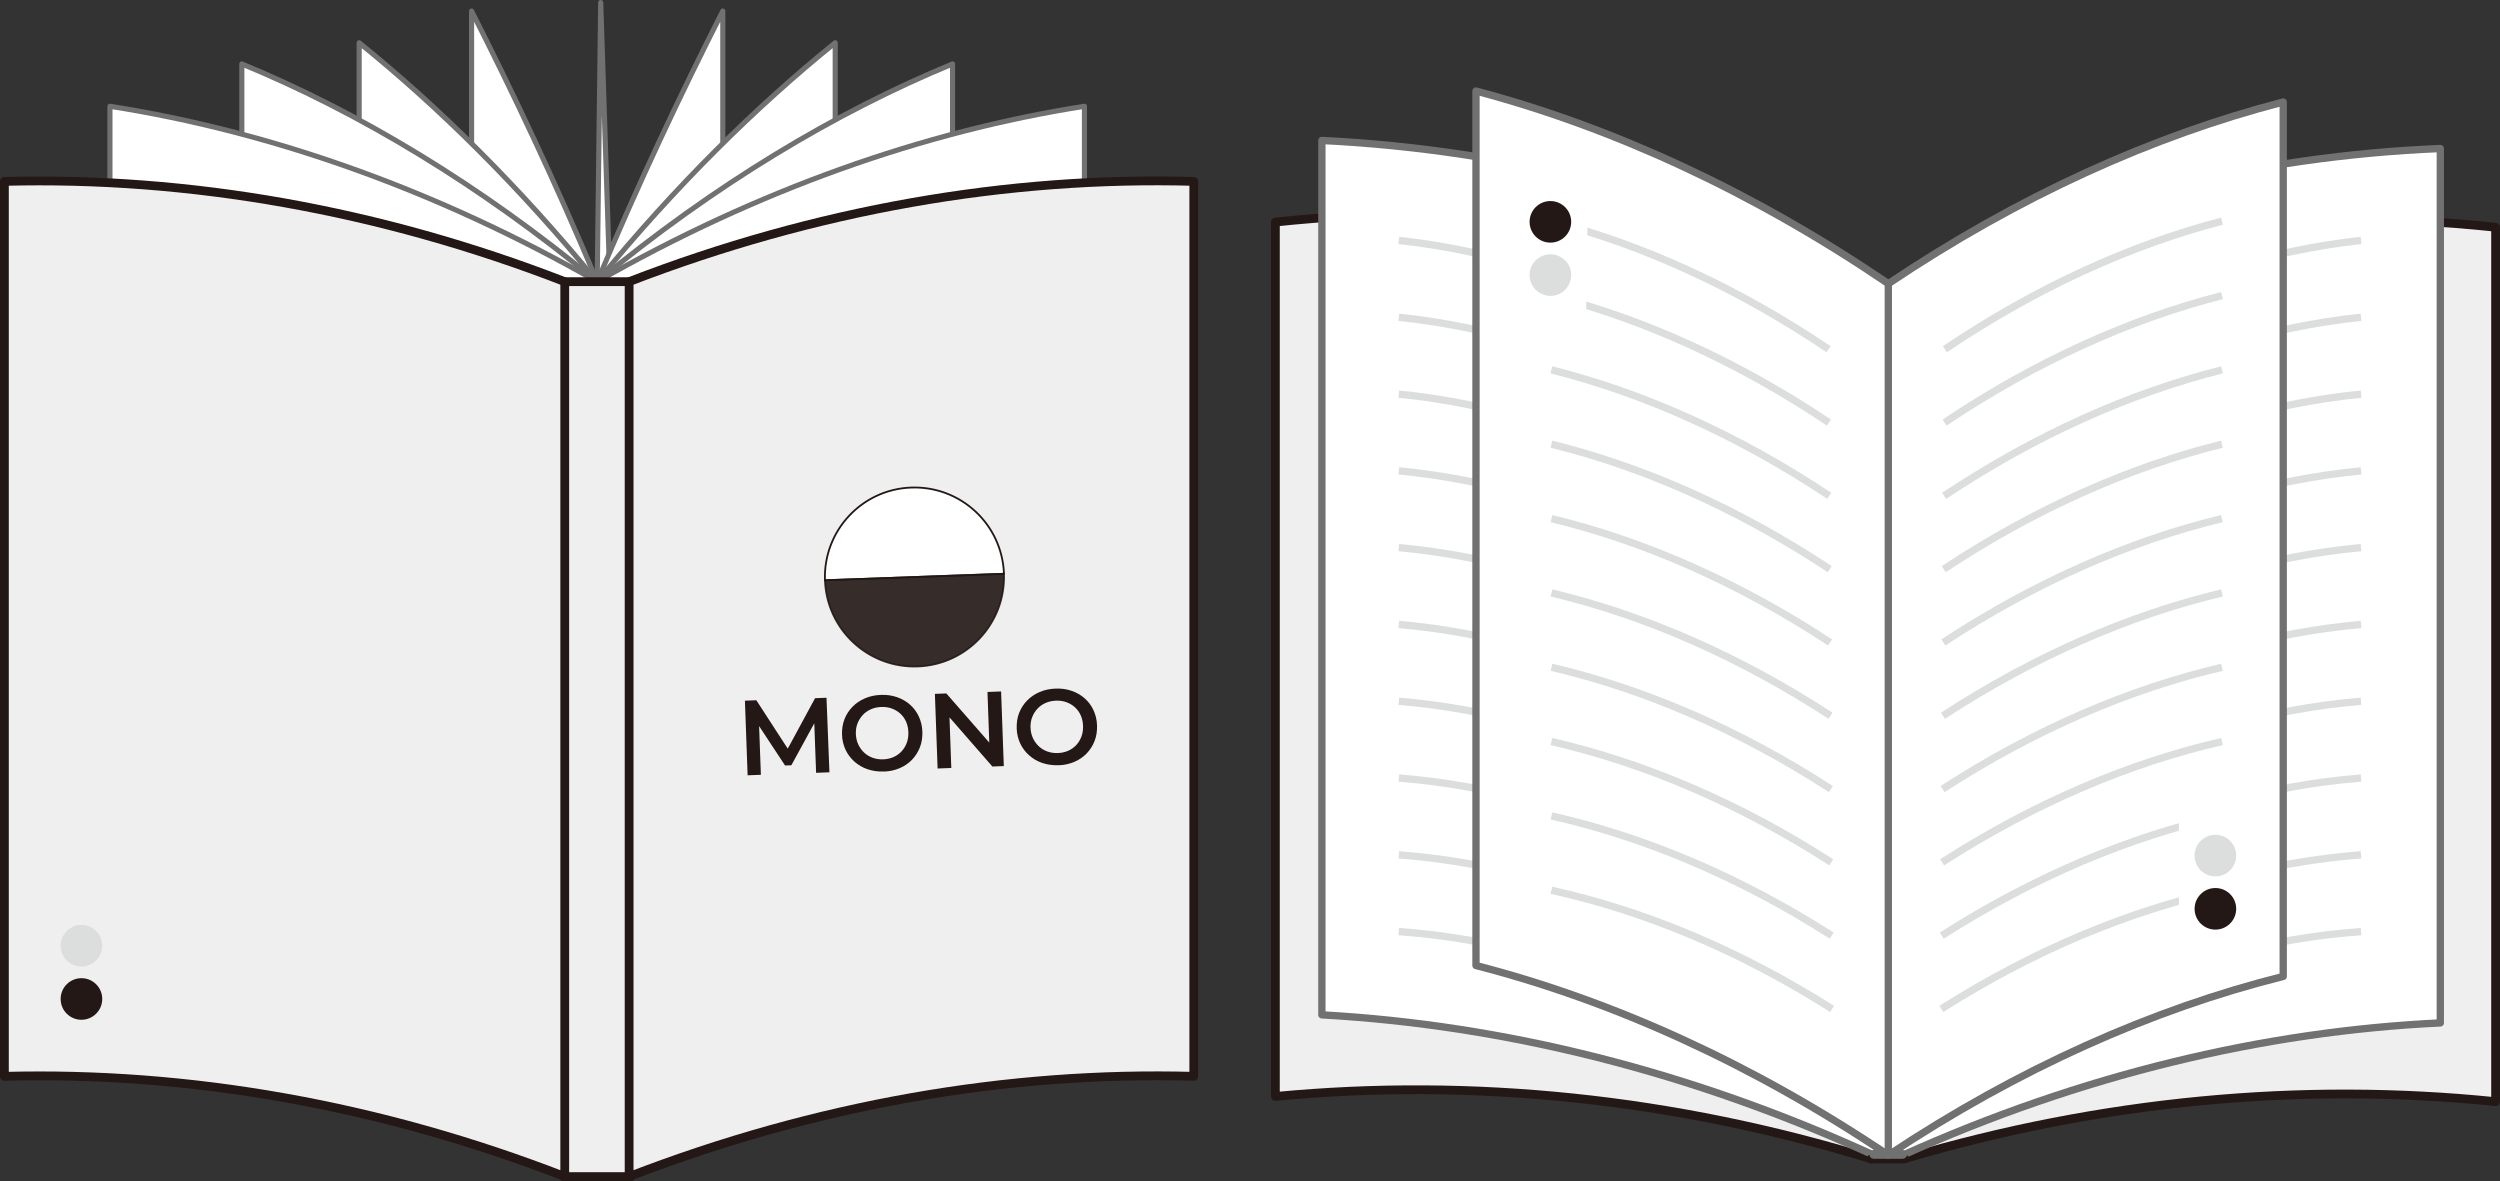
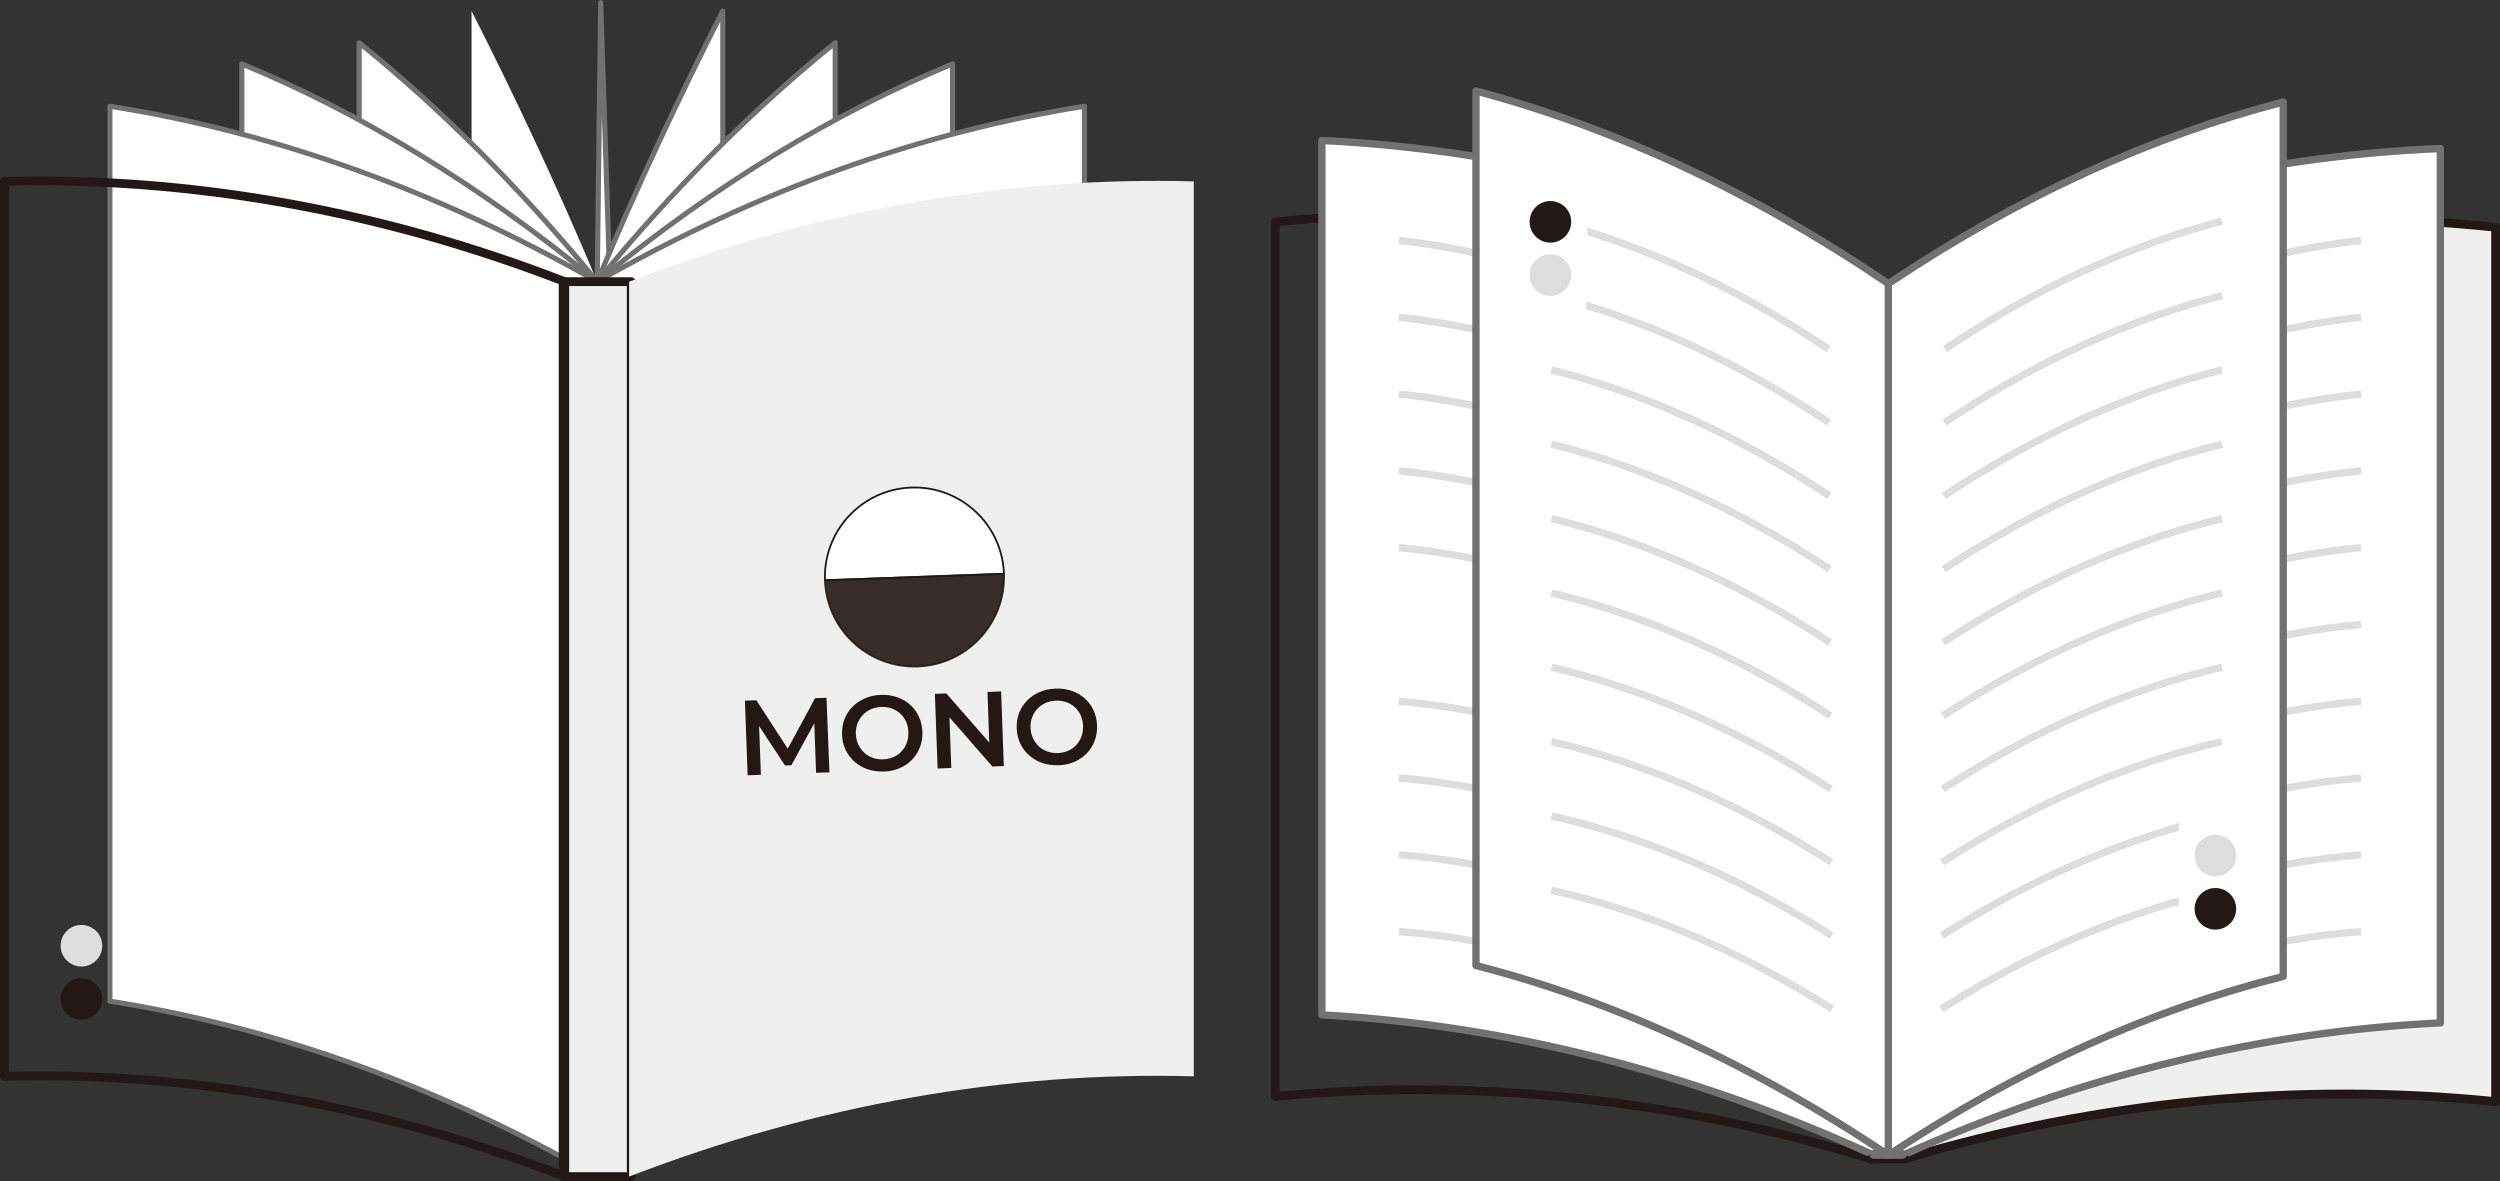
<svg xmlns="http://www.w3.org/2000/svg" id="_レイヤー_2" data-name="レイヤー 2" viewBox="0 0 341.35 161.25">
  <rect x="0" y="0" width="341.35" height="161.25" fill="#333333" stroke="none" />
  <defs>
    <style>
      .cls-1, .cls-2, .cls-3, .cls-4, .cls-5 {
        stroke: #231815;
      }

      .cls-1, .cls-6, .cls-3, .cls-7, .cls-8, .cls-9, .cls-10, .cls-5 {
        stroke-linejoin: round;
      }

      .cls-1, .cls-6, .cls-7, .cls-8 {
        fill: none;
      }

      .cls-1, .cls-3, .cls-9, .cls-5 {
        stroke-width: 1.2px;
      }

      .cls-11, .cls-3 {
        fill: #efefef;
      }

      .cls-2 {
        opacity: .9;
      }

      .cls-2, .cls-12 {
        fill: #231815;
      }

      .cls-2, .cls-4 {
        stroke-miterlimit: 10;
        stroke-width: .25px;
      }

      .cls-6 {
        stroke: #dcdddd;
      }

      .cls-7, .cls-8, .cls-9, .cls-10 {
        stroke: #727171;
      }

      .cls-8, .cls-10 {
        stroke-width: .7px;
      }

      .cls-13, .cls-10, .cls-4 {
        fill: #fff;
      }

      .cls-14 {
        fill: #dcdddd;
      }

      .cls-9, .cls-5 {
        fill: #f9f4d4;
        stroke-linecap: round;
      }
    </style>
  </defs>
  <g id="_レイヤー_3" data-name="レイヤー 3">
    <g>
      <g>
        <g>
          <path class="cls-13" d="M81.54,160.65c-5.66-13.49-11.5-25.81-17.15-36.95,0-40.73,0-81.46,0-122.19,5.66,11.15,11.5,23.46,17.15,36.95" />
-           <path class="cls-8" d="M81.54,160.65c-5.66-13.49-11.5-25.81-17.15-36.95,0-40.73,0-81.46,0-122.19,5.66,11.15,11.5,23.46,17.15,36.95" />
        </g>
        <g>
          <path class="cls-13" d="M81.54,160.65c-10.72-13.09-21.78-23.97-32.5-32.62V5.84c10.72,8.65,21.78,19.53,32.5,32.62" />
          <path class="cls-8" d="M81.54,160.65c-10.72-13.09-21.78-23.97-32.5-32.62V5.84c10.72,8.65,21.78,19.53,32.5,32.62" />
        </g>
        <g>
          <path class="cls-13" d="M81.54,160.65c-16-13.22-32.51-23.13-48.52-29.73V8.73c16,6.6,32.51,16.51,48.52,29.73" />
          <path class="cls-8" d="M81.54,160.65c-16-13.22-32.51-23.13-48.52-29.73V8.73c16,6.6,32.51,16.51,48.52,29.73" />
        </g>
        <g>
          <path class="cls-13" d="M81.54,160.65c-21.95-12.53-44.59-20.51-66.53-23.95V14.51c21.94,3.44,44.59,11.42,66.53,23.95,0,40.73,0,81.46,0,122.19Z" />
          <path class="cls-8" d="M81.54,160.65c-21.95-12.53-44.59-20.51-66.53-23.95V14.51c21.94,3.44,44.59,11.42,66.53,23.95,0,40.73,0,81.46,0,122.19Z" />
        </g>
        <polyline class="cls-10" points="81.54 160.65 86.19 127.44 82.02 .35 81.54 38.46" />
        <g>
          <path class="cls-13" d="M81.54,160.65c5.66-13.49,11.5-25.81,17.15-36.95,0-40.73,0-81.46,0-122.19-5.66,11.15-11.5,23.46-17.15,36.95" />
          <path class="cls-8" d="M81.54,160.65c5.66-13.49,11.5-25.81,17.15-36.95,0-40.73,0-81.46,0-122.19-5.66,11.15-11.5,23.46-17.15,36.95" />
        </g>
        <g>
          <path class="cls-13" d="M81.54,160.65c10.72-13.09,21.78-23.97,32.5-32.62V5.84c-10.72,8.65-21.78,19.53-32.5,32.62" />
          <path class="cls-8" d="M81.54,160.65c10.72-13.09,21.78-23.97,32.5-32.62V5.84c-10.72,8.65-21.78,19.53-32.5,32.62" />
        </g>
        <g>
          <path class="cls-13" d="M81.54,160.65c16-13.22,32.51-23.13,48.52-29.73V8.73c-16,6.6-32.51,16.51-48.52,29.73" />
          <path class="cls-8" d="M81.54,160.65c16-13.22,32.51-23.13,48.52-29.73V8.73c-16,6.6-32.51,16.51-48.52,29.73" />
        </g>
        <g>
          <path class="cls-13" d="M81.54,160.65c21.94-12.53,44.59-20.51,66.53-23.95V14.51c-21.94,3.44-44.59,11.42-66.53,23.95v122.19Z" />
          <path class="cls-8" d="M81.54,160.65c21.94-12.53,44.59-20.51,66.53-23.95V14.51c-21.94,3.44-44.59,11.42-66.53,23.95v122.19Z" />
        </g>
      </g>
      <g>
        <rect class="cls-3" x="76.89" y="38.46" width="9.3" height="122.19" />
        <g>
-           <path class="cls-11" d="M77.11,160.65c-25.23-9.79-51.27-14.35-76.51-13.69V24.77c25.23-.66,51.27,3.9,76.51,13.69v122.19Z" />
          <path class="cls-1" d="M77.11,160.65c-25.23-9.79-51.27-14.35-76.51-13.69V24.77c25.23-.66,51.27,3.9,76.51,13.69v122.19Z" />
        </g>
        <g>
          <path class="cls-11" d="M163,146.96c-25.43-.7-51.67,3.86-77.1,13.69V38.46c25.43-9.83,51.67-14.4,77.1-13.69v122.19Z" />
-           <path class="cls-1" d="M163,146.96c-25.43-.7-51.67,3.86-77.1,13.69V38.46c25.43-9.83,51.67-14.4,77.1-13.69v122.19Z" />
        </g>
      </g>
      <g>
        <path class="cls-4" d="M124.42,66.57c-6.75.24-12.02,5.91-11.78,12.66l24.44-.88c-.24-6.75-5.91-12.02-12.66-11.78Z" />
        <path class="cls-2" d="M125.3,91c6.75-.24,12.02-5.91,11.78-12.66l-24.44.88c.24,6.75,5.91,12.02,12.66,11.78Z" />
      </g>
      <g>
        <path class="cls-12" d="M102.08,105.86l-.37-10.19,1.56-.06,4.72,7.28-.81.03,4.11-7.59,1.56-.06.4,10.18-1.82.07-.27-7.38h.36s-3.47,6.35-3.47,6.35l-.86.03-4.01-6.09.44-.02.27,7.38-1.8.07Z" />
        <path class="cls-12" d="M120.65,105.34c-.79.03-1.52-.08-2.2-.31s-1.28-.59-1.79-1.04c-.51-.46-.92-1-1.21-1.62s-.46-1.31-.48-2.06.08-1.46.33-2.1.61-1.21,1.09-1.7c.48-.49,1.05-.88,1.71-1.16.66-.29,1.39-.44,2.18-.47s1.52.07,2.2.31c.68.23,1.27.58,1.78,1.03.51.45.91.99,1.2,1.62.29.63.46,1.32.48,2.08s-.08,1.46-.33,2.1c-.25.65-.61,1.21-1.08,1.71-.47.49-1.04.88-1.7,1.16-.66.28-1.38.44-2.17.46ZM120.59,103.68c.51-.02.98-.12,1.41-.31.43-.19.79-.45,1.1-.78.31-.33.54-.72.71-1.16.16-.44.24-.93.22-1.45s-.12-1-.31-1.43-.45-.8-.79-1.11c-.34-.31-.72-.54-1.16-.7s-.91-.23-1.43-.21-.99.12-1.42.31-.81.45-1.12.79-.55.72-.72,1.16c-.17.44-.24.92-.22,1.44s.13.99.33,1.42c.2.43.47.8.8,1.11.33.31.72.55,1.17.71.45.16.93.23,1.44.21Z" />
        <path class="cls-12" d="M128.02,104.93l-.37-10.19,1.56-.06,6.67,7.63-.77.03-.28-7.86,1.86-.07.37,10.19-1.56.06-6.66-7.63.77-.03.28,7.86-1.88.07Z" />
        <path class="cls-12" d="M144.5,104.48c-.79.03-1.52-.08-2.2-.31s-1.28-.59-1.79-1.04c-.51-.46-.92-1-1.21-1.62s-.46-1.31-.48-2.06.08-1.46.33-2.1.61-1.21,1.09-1.7c.48-.49,1.05-.88,1.71-1.16.66-.29,1.39-.44,2.18-.47s1.52.07,2.2.31c.68.23,1.27.58,1.78,1.03.51.45.91.99,1.2,1.62.29.63.46,1.32.48,2.08s-.08,1.46-.33,2.1c-.25.65-.61,1.21-1.08,1.71-.47.49-1.04.88-1.7,1.16-.66.28-1.38.44-2.17.46ZM144.44,102.82c.51-.02.98-.12,1.41-.31.43-.19.79-.45,1.1-.78.31-.33.54-.72.71-1.16.16-.44.24-.93.22-1.45s-.12-1-.31-1.43-.45-.8-.79-1.11c-.34-.31-.72-.54-1.16-.7s-.91-.23-1.43-.21-.99.12-1.42.31-.81.45-1.12.79-.55.72-.72,1.16c-.17.44-.24.92-.22,1.44s.13.99.33,1.42c.2.43.47.8.8,1.11.33.31.72.55,1.17.71.45.16.93.23,1.44.21Z" />
      </g>
      <g>
        <circle class="cls-14" cx="11.12" cy="129.13" r="2.84" />
        <circle class="cls-12" cx="11.12" cy="136.4" r="2.84" />
      </g>
      <g>
        <g>
          <path class="cls-11" d="M260.21,158.17c26.61-7.89,53.98-10.47,80.54-7.75V31.03c-27.54-2.92-55.97-.14-83.51,8.35.99,39.59,1.98,79.19,2.97,118.8Z" />
          <path class="cls-1" d="M260.21,158.17c26.61-7.89,53.98-10.47,80.54-7.75V31.03c-27.54-2.92-55.97-.14-83.51,8.35.99,39.59,1.98,79.19,2.97,118.8Z" />
        </g>
        <g>
          <path class="cls-13" d="M259.81,157.73c24.24-10.9,49.19-16.92,73.39-18.06V20.28c-24.86,1.01-50.51,7.16-75.37,18.46" />
          <path class="cls-7" d="M259.81,157.73c24.24-10.9,49.19-16.92,73.39-18.06V20.28c-24.86,1.01-50.51,7.16-75.37,18.46" />
        </g>
        <g>
-           <path class="cls-11" d="M255.55,158.25c-26.89-8.27-54.56-11.11-81.41-8.54V30.32c27.54-2.92,55.97-.14,83.51,8.35-.7,39.86-1.4,79.72-2.1,119.59Z" />
          <path class="cls-1" d="M255.55,158.25c-26.89-8.27-54.56-11.11-81.41-8.54V30.32c27.54-2.92,55.97-.14,83.51,8.35-.7,39.86-1.4,79.72-2.1,119.59Z" />
        </g>
        <g>
          <path class="cls-13" d="M255.85,157.73c-24.89-11.4-50.51-17.79-75.36-19.16V19.18c25.51,1.24,51.83,7.76,77.34,19.56" />
          <path class="cls-7" d="M255.85,157.73c-24.89-11.4-50.51-17.79-75.36-19.16V19.18c25.51,1.24,51.83,7.76,77.34,19.56" />
        </g>
        <g>
          <path class="cls-6" d="M191,32.83c12.48,1.36,25.35,5.31,37.83,11.84" />
          <path class="cls-6" d="M228.88,55.02c-12.49-6.49-25.39-10.39-37.88-11.7" />
          <path class="cls-6" d="M228.93,65.36c-12.51-6.44-25.42-10.29-37.94-11.55" />
          <path class="cls-6" d="M228.99,75.7c-12.53-6.4-25.46-10.2-37.99-11.41" />
          <path class="cls-6" d="M229.04,86.04c-12.55-6.36-25.5-10.11-38.04-11.27" />
-           <path class="cls-6" d="M229.1,96.39c-12.57-6.31-25.53-10.02-38.1-11.13" />
          <path class="cls-6" d="M229.15,106.73c-12.58-6.27-25.57-9.93-38.15-10.98" />
          <path class="cls-6" d="M229.21,117.07c-12.6-6.22-25.61-9.84-38.21-10.84" />
          <path class="cls-6" d="M229.26,127.42c-12.62-6.18-25.64-9.75-38.26-10.7" />
          <path class="cls-6" d="M229.31,137.76c-12.64-6.14-25.68-9.66-38.32-10.56" />
        </g>
        <g>
          <path class="cls-6" d="M322.38,32.83c-12.48,1.36-25.35,5.31-37.83,11.84" />
          <path class="cls-6" d="M284.49,55.02c12.49-6.49,25.39-10.39,37.88-11.7" />
          <path class="cls-6" d="M284.44,65.36c12.51-6.44,25.42-10.29,37.94-11.55" />
          <path class="cls-6" d="M284.39,75.7c12.53-6.4,25.46-10.2,37.99-11.41" />
          <path class="cls-6" d="M284.33,86.04c12.55-6.36,25.5-10.11,38.04-11.27" />
          <path class="cls-6" d="M284.28,96.39c12.57-6.31,25.53-10.02,38.1-11.13" />
          <path class="cls-6" d="M284.22,106.73c12.58-6.27,25.57-9.93,38.15-10.98" />
          <path class="cls-6" d="M284.17,117.07c12.6-6.22,25.61-9.84,38.21-10.84" />
          <path class="cls-6" d="M284.11,127.42c12.62-6.18,25.64-9.75,38.26-10.7" />
          <path class="cls-6" d="M284.06,137.76c12.64-6.14,25.68-9.66,38.32-10.56" />
        </g>
        <line class="cls-5" x1="255.46" y1="158.25" x2="260.05" y2="158.25" />
        <g>
          <path class="cls-13" d="M257.83,157.72c-18.57-12.48-37.73-21.11-56.3-25.89V12.43c18.57,4.92,37.73,13.69,56.3,26.3" />
          <path class="cls-7" d="M257.83,157.72c-18.57-12.48-37.73-21.11-56.3-25.89V12.43c18.57,4.92,37.73,13.69,56.3,26.3" />
        </g>
        <g>
          <path class="cls-13" d="M257.83,157.72c17.78-11.82,36.13-19.95,53.92-24.4,0-39.8,0-79.59,0-119.39-17.78,4.59-36.13,12.86-53.92,24.81v118.98Z" />
          <path class="cls-7" d="M257.83,157.72c17.78-11.82,36.13-19.95,53.92-24.4,0-39.8,0-79.59,0-119.39-17.78,4.59-36.13,12.86-53.92,24.81v118.98Z" />
        </g>
        <g>
          <path class="cls-6" d="M211.84,30.2c12.48,3.24,25.35,9.07,37.83,17.48" />
          <path class="cls-6" d="M249.72,57.7c-12.49-8.37-25.39-14.15-37.88-17.34" />
          <path class="cls-6" d="M249.77,67.7c-12.51-8.32-25.42-14.06-37.94-17.2" />
          <path class="cls-6" d="M249.83,77.71c-12.53-8.28-25.46-13.97-37.99-17.06" />
          <path class="cls-6" d="M249.88,87.72c-12.55-8.24-25.5-13.88-38.04-16.91" />
          <path class="cls-6" d="M249.94,97.73c-12.57-8.19-25.53-13.78-38.1-16.77" />
          <path class="cls-6" d="M249.99,107.74c-12.58-8.15-25.57-13.69-38.15-16.63" />
          <path class="cls-6" d="M250.04,117.74c-12.6-8.11-25.61-13.6-38.21-16.49" />
          <path class="cls-6" d="M250.1,127.75c-12.62-8.06-25.64-13.51-38.26-16.34" />
          <path class="cls-6" d="M250.15,137.76c-12.64-8.02-25.68-13.42-38.32-16.2" />
        </g>
        <g>
          <path class="cls-6" d="M303.39,30.2c-12.48,3.24-25.35,9.07-37.83,17.48" />
          <path class="cls-6" d="M265.51,57.7c12.49-8.37,25.39-14.15,37.88-17.34" />
          <path class="cls-6" d="M265.45,67.7c12.51-8.32,25.42-14.06,37.94-17.2" />
          <path class="cls-6" d="M265.4,77.71c12.53-8.28,25.46-13.97,37.99-17.06" />
          <path class="cls-6" d="M265.34,87.72c12.55-8.24,25.5-13.88,38.04-16.91" />
          <path class="cls-6" d="M265.29,97.73c12.57-8.19,25.53-13.78,38.1-16.77" />
          <path class="cls-6" d="M265.24,107.74c12.58-8.15,25.57-13.69,38.15-16.63" />
          <path class="cls-6" d="M265.18,117.74c12.6-8.11,25.61-13.6,38.21-16.49" />
          <path class="cls-6" d="M265.13,127.75c12.62-8.06,25.64-13.51,38.26-16.34" />
          <path class="cls-6" d="M265.07,137.76c12.64-8.02,25.68-13.42,38.32-16.2" />
        </g>
        <polygon class="cls-13" points="216.49 47.45 209.39 44.14 209.39 28.24 216.82 26.11 216.49 47.45" />
        <g>
          <circle class="cls-12" cx="211.69" cy="30.29" r="2.84" />
          <circle class="cls-14" cx="211.69" cy="37.56" r="2.84" />
        </g>
        <polygon class="cls-13" points="304.5 131.06 297.51 127.89 297.51 110.43 304.83 108.39 304.5 131.06" />
        <g>
          <circle class="cls-14" cx="302.49" cy="116.82" r="2.84" />
          <circle class="cls-12" cx="302.49" cy="124.09" r="2.84" />
        </g>
        <line class="cls-9" x1="255.85" y1="157.62" x2="259.78" y2="157.62" />
      </g>
    </g>
  </g>
</svg>